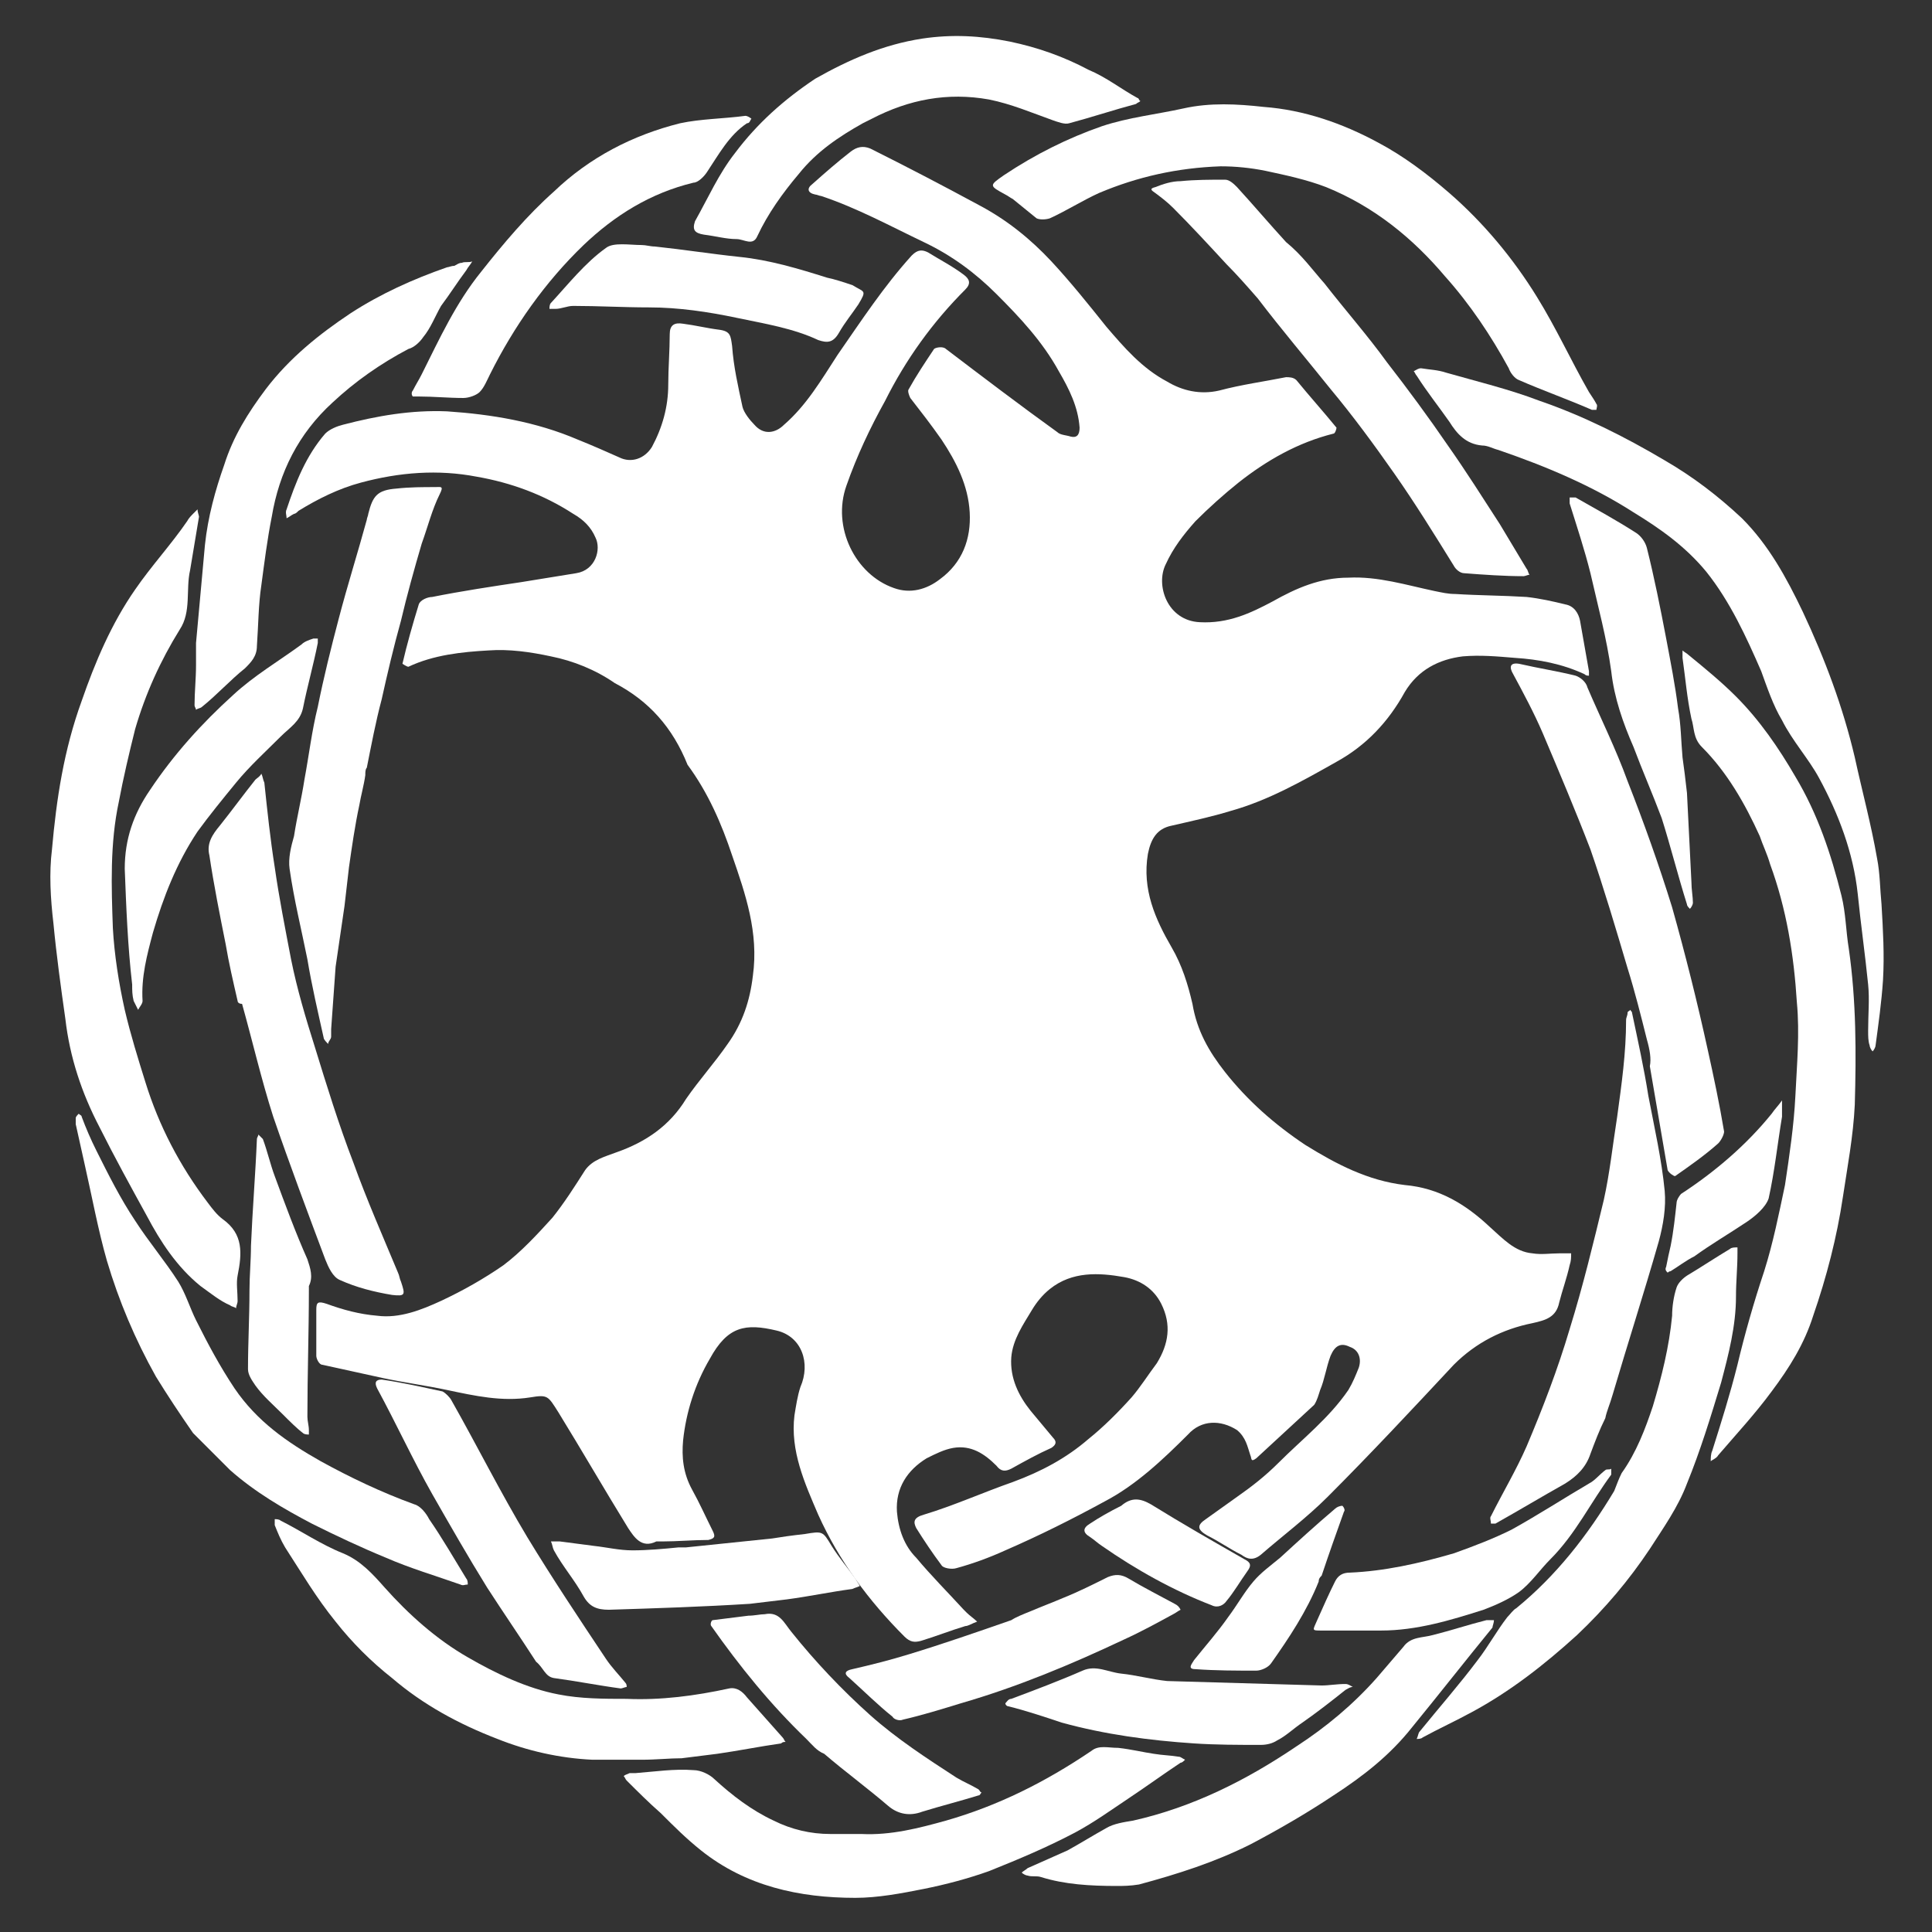
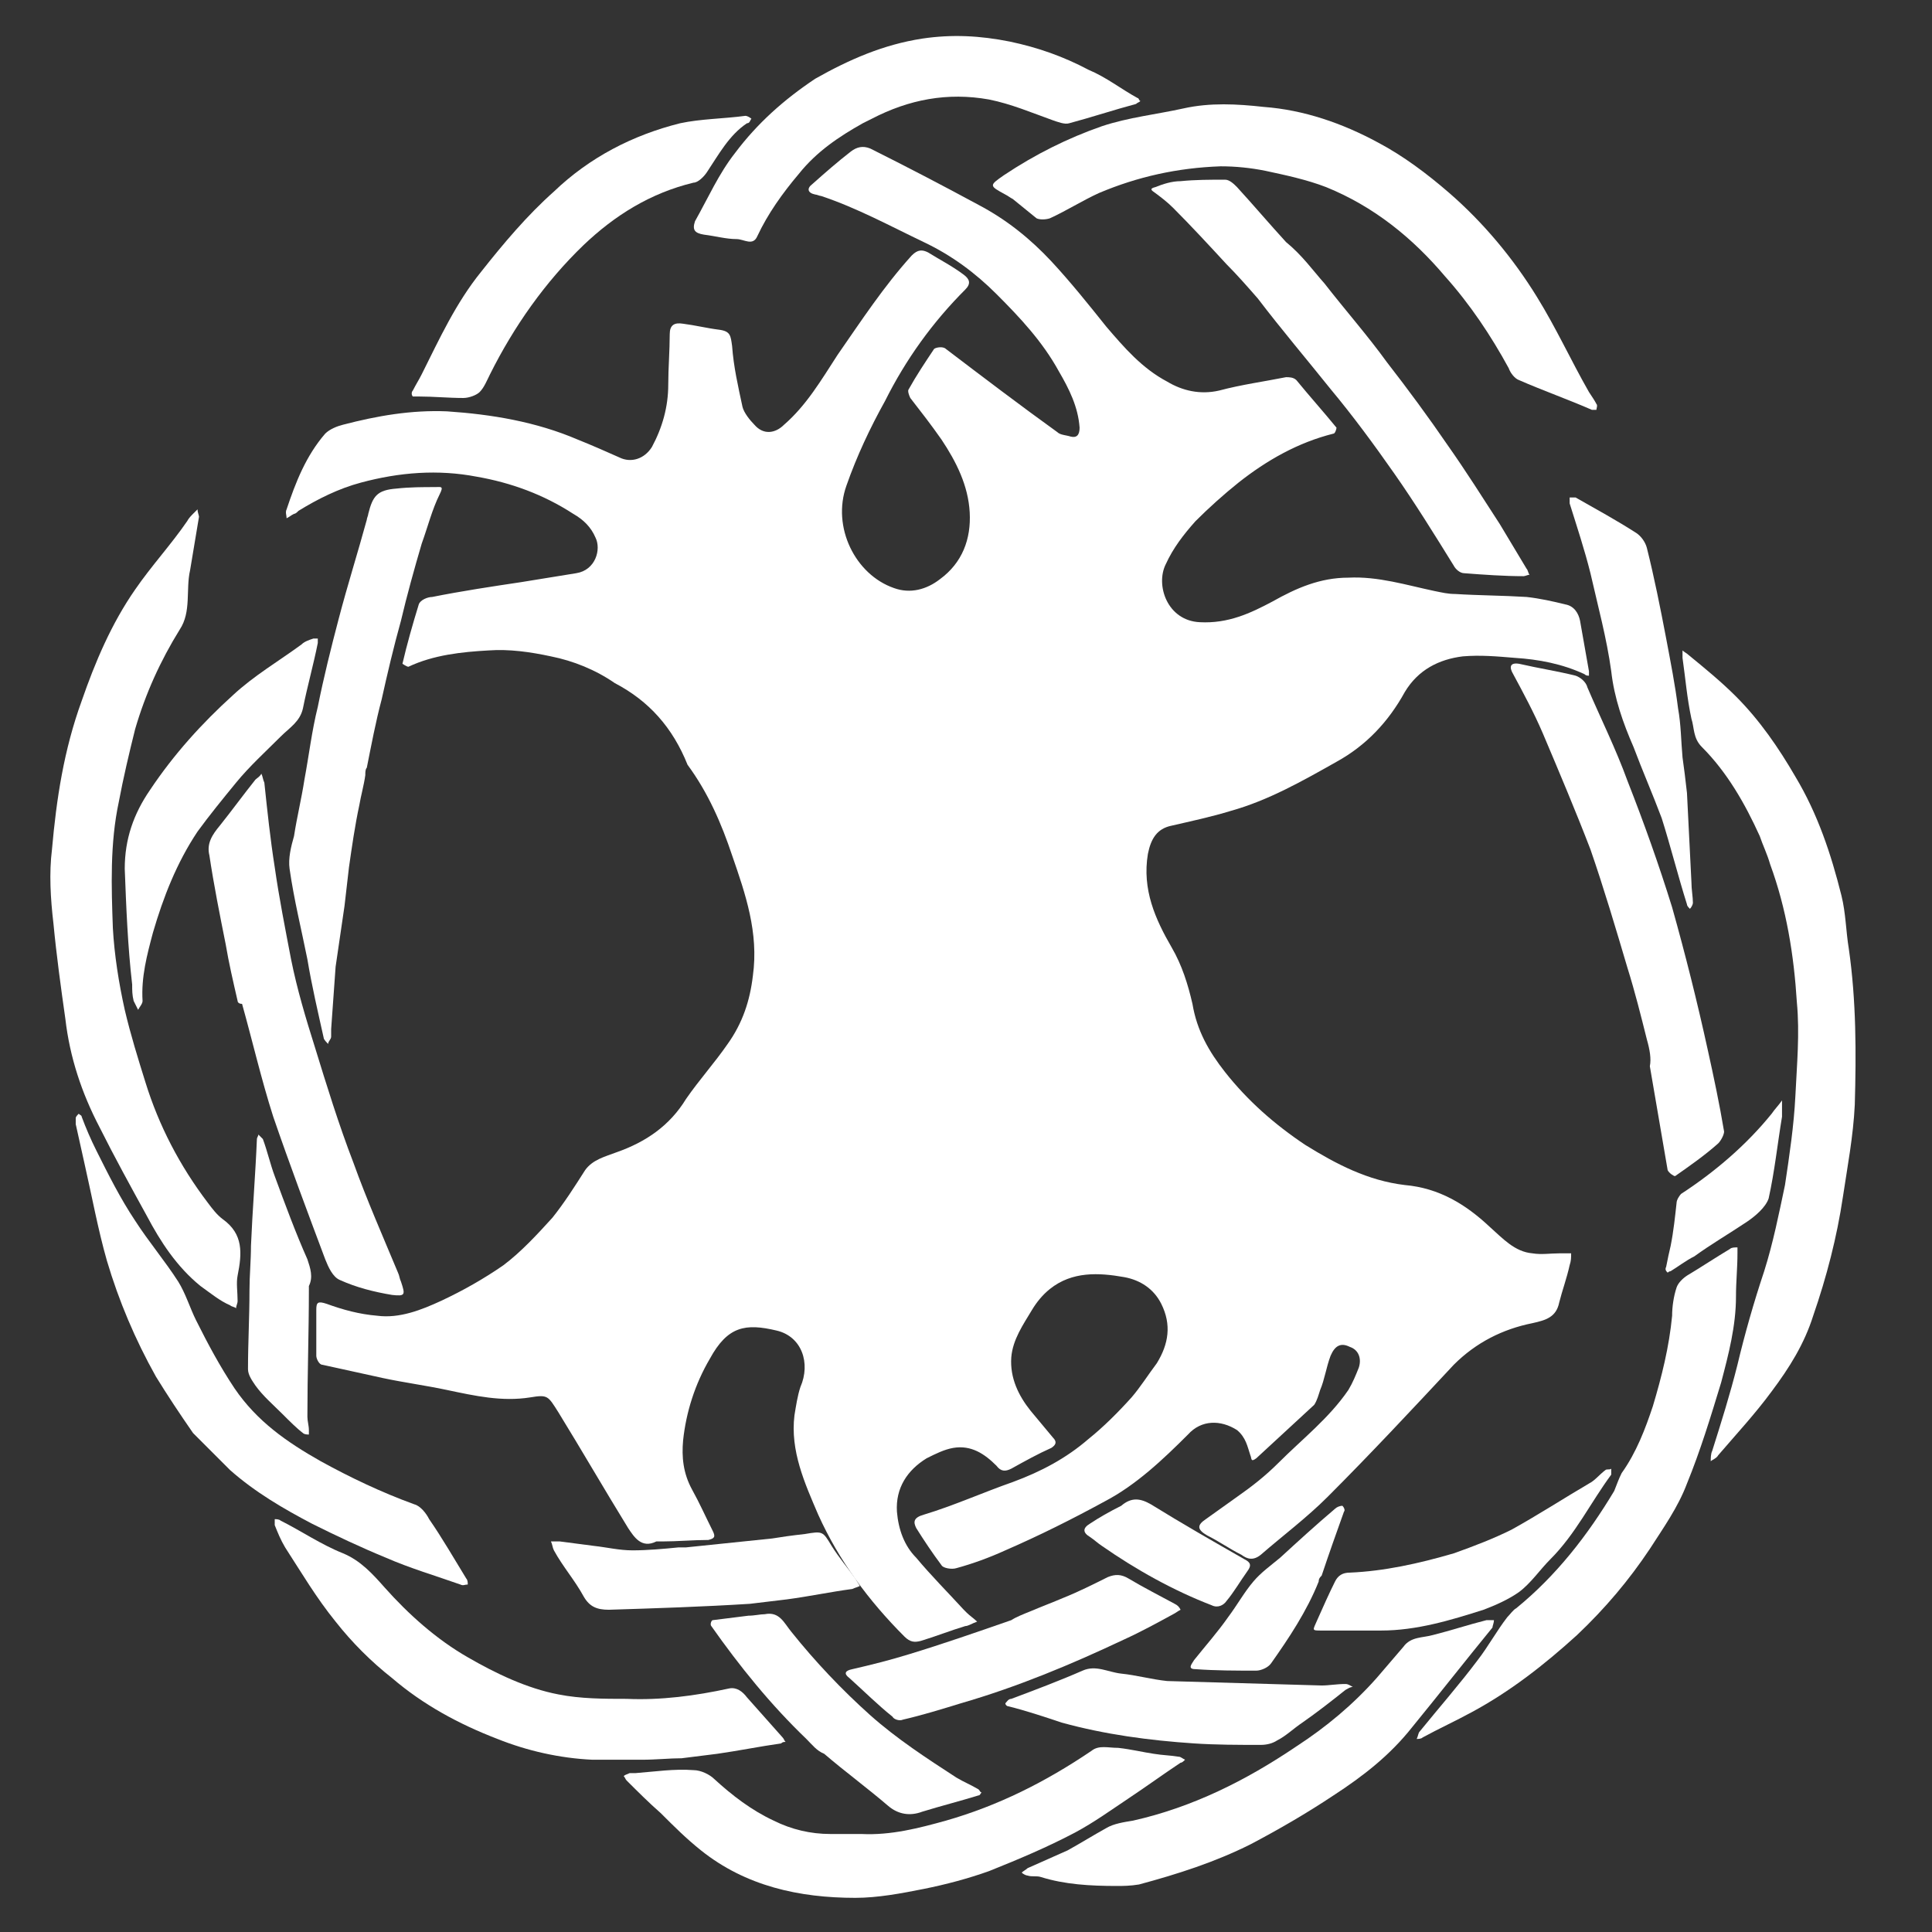
<svg xmlns="http://www.w3.org/2000/svg" id="Contours" x="0px" y="0px" viewBox="0 0 130.1 130.1" style="enable-background:new 0 0 130.1 130.1;" xml:space="preserve">
  <rect x="0" y="0" width="130.1" height="130.1" fill="#333333" stroke="none" />
  <style type="text/css">	.st0{fill:#FFFFFF;}</style>
  <g>
    <path class="st0" d="M41.4,46c-1.3-0.9-2.8-1.5-4.3-1.8c-1.4-0.3-2.8-0.5-4.2-0.4c-1.8,0.1-3.7,0.3-5.4,1.1c-0.1,0-0.4-0.2-0.4-0.2  c0.3-1.3,0.7-2.7,1.1-4c0.1-0.3,0.6-0.5,0.9-0.5c2-0.4,4-0.7,6-1c1.2-0.2,2.5-0.4,3.7-0.6c1.3-0.2,1.7-1.6,1.3-2.4  c-0.3-0.7-0.8-1.2-1.5-1.6c-2-1.3-4.2-2.1-6.5-2.5c-2.6-0.5-5.2-0.3-7.8,0.4c-1.5,0.4-2.9,1.1-4.2,1.9c-0.1,0.1-0.2,0.2-0.3,0.2  c-0.2,0.1-0.3,0.2-0.5,0.3c0-0.2-0.1-0.4,0-0.6c0.6-1.8,1.3-3.6,2.6-5.1c0.3-0.3,0.8-0.5,1.2-0.6c2.3-0.6,4.6-1,7-0.9  c3,0.2,6,0.7,8.8,1.9c1,0.4,1.9,0.8,2.8,1.2c0.8,0.4,1.7,0.1,2.2-0.7c0.7-1.3,1.1-2.7,1.1-4.2c0-1.1,0.1-2.3,0.1-3.4  c0-0.6,0.3-0.8,0.9-0.7c0.8,0.1,1.6,0.3,2.4,0.4c0.8,0.1,0.8,0.4,0.9,1.1c0.1,1.4,0.4,2.7,0.7,4.1c0.1,0.4,0.5,0.9,0.8,1.2  c0.6,0.7,1.4,0.6,2,0c1.5-1.3,2.5-3,3.6-4.7c1.6-2.3,3.1-4.6,5-6.7c0.4-0.4,0.7-0.4,1.1-0.2c0.8,0.5,1.6,0.9,2.4,1.5  c0.4,0.3,0.5,0.6,0.1,1c-2.2,2.2-4,4.7-5.4,7.5c-1,1.8-1.9,3.7-2.6,5.7c-1,2.8,0.6,6,3.2,6.9c1.1,0.4,2.2,0.1,3.1-0.6  c1.5-1.1,2.1-2.7,2-4.5c-0.1-1.8-0.9-3.4-1.9-4.9c-0.7-1-1.4-1.9-2.1-2.8c-0.1-0.2-0.2-0.5-0.1-0.6c0.5-0.9,1.1-1.8,1.7-2.7  c0.1-0.1,0.6-0.2,0.8,0c2.5,1.9,5,3.8,7.5,5.6c0.2,0.2,0.6,0.2,0.9,0.3c0.4,0.1,0.6-0.1,0.6-0.6c-0.1-1.4-0.7-2.6-1.4-3.8  c-1.1-2-2.6-3.6-4.2-5.2c-1.4-1.4-3-2.6-4.9-3.5c-2.3-1.1-4.5-2.3-6.9-3.1c-0.1,0-0.3-0.1-0.4-0.1c-0.5-0.1-0.6-0.4-0.2-0.7  c0.9-0.8,1.7-1.5,2.6-2.2c0.4-0.3,0.8-0.4,1.3-0.2c2.4,1.2,4.9,2.5,7.3,3.8c1.9,1,3.5,2.3,4.9,3.8c1.3,1.4,2.5,2.9,3.7,4.4  c1.2,1.4,2.4,2.8,4.1,3.7c1,0.6,2.2,0.9,3.5,0.6c1.5-0.4,3-0.6,4.5-0.9c0.2,0,0.5,0,0.7,0.2c0.9,1.1,1.8,2.1,2.7,3.2  c0,0.1-0.1,0.4-0.2,0.4c-2.4,0.6-4.5,1.8-6.4,3.3c-1,0.8-2,1.7-2.9,2.6c-0.8,0.9-1.5,1.8-2,2.9c-0.7,1.4,0.1,3.8,2.3,3.9  c1.9,0.1,3.4-0.6,4.9-1.4c1.6-0.9,3.2-1.6,5.1-1.6c2-0.1,3.9,0.5,5.8,0.9c0.5,0.1,0.9,0.2,1.4,0.2c1.6,0.1,3.2,0.1,4.8,0.2  c0.9,0.1,1.8,0.3,2.6,0.5c0.6,0.1,0.9,0.6,1,1.1c0.2,1.1,0.4,2.3,0.6,3.4c0,0.1,0,0.2,0,0.3c-0.1,0-0.2,0-0.3-0.1  c-1.5-0.7-3.1-1-4.7-1.1c-1.2-0.1-2.3-0.2-3.5-0.1c-1.6,0.2-3,0.9-3.9,2.4c-1.1,2-2.6,3.6-4.6,4.7c-2.3,1.3-4.6,2.6-7.1,3.3  c-1.3,0.4-2.7,0.7-4,1c-1,0.2-1.4,0.9-1.6,1.9c-0.4,2.4,0.5,4.4,1.6,6.3c0.7,1.2,1.1,2.5,1.4,3.8c0.3,1.8,1.1,3.2,2.2,4.6  c1.5,1.9,3.3,3.5,5.4,4.9c2.1,1.3,4.2,2.4,6.7,2.7c2.3,0.2,4.1,1.3,5.7,2.8c0.9,0.8,1.7,1.7,2.9,1.8c0.6,0.1,1.2,0,1.8,0  c0.3,0,0.5,0,0.8,0c0,0.3,0,0.5-0.1,0.8c-0.2,0.9-0.5,1.7-0.7,2.5c-0.2,1-0.9,1.2-1.8,1.4c-2,0.4-3.8,1.3-5.3,2.8  c-2.8,3-5.6,6-8.5,8.9c-1.4,1.4-3,2.6-4.5,3.9c-0.5,0.4-0.9,0.3-1.3,0c-0.8-0.4-1.5-0.9-2.3-1.3c-0.7-0.4-0.7-0.7-0.1-1.1  c0.7-0.5,1.4-1,2.1-1.5c1-0.7,1.9-1.4,2.8-2.3c1.6-1.6,3.4-3,4.7-4.9c0.3-0.5,0.5-1,0.7-1.5c0.2-0.6,0-1.2-0.6-1.4  c-0.6-0.3-1-0.1-1.3,0.6c-0.3,0.8-0.4,1.6-0.7,2.3c-0.1,0.3-0.2,0.7-0.4,1c-1.3,1.2-2.6,2.4-3.9,3.6c-0.4,0.3-0.3,0-0.4-0.2  c-0.2-0.6-0.3-1.2-0.9-1.7c-1.1-0.7-2.4-0.7-3.3,0.3c-1.7,1.7-3.5,3.4-5.6,4.5c-2.2,1.2-4.4,2.3-6.7,3.3c-1.1,0.5-2.2,0.9-3.3,1.2  c-0.3,0.1-0.9,0-1-0.2c-0.6-0.8-1.2-1.7-1.7-2.5c-0.2-0.4-0.2-0.7,0.5-0.9c2-0.6,4-1.5,6-2.2c1.9-0.7,3.6-1.6,5.1-2.9  c1-0.8,2-1.8,2.9-2.8c0.6-0.7,1.1-1.5,1.7-2.3c0.8-1.3,1-2.6,0.3-4c-0.5-1-1.4-1.6-2.5-1.8c-1.7-0.3-3.5-0.4-5,0.8  c-0.5,0.4-0.9,0.9-1.2,1.4c-0.6,1-1.3,2-1.4,3.2c-0.1,1.4,0.5,2.6,1.3,3.6c0.5,0.6,1,1.2,1.5,1.8c0.3,0.3,0.2,0.5-0.1,0.7  c-0.9,0.4-1.8,0.9-2.7,1.4c-0.4,0.2-0.7,0.2-1-0.2c-0.8-0.8-1.7-1.4-2.9-1.2c-0.6,0.1-1.2,0.4-1.8,0.7c-1.3,0.8-2.1,2-2,3.6  c0.1,1.2,0.5,2.3,1.3,3.1c1,1.2,2.1,2.3,3.2,3.5c0.1,0.1,0.1,0.1,0.2,0.2c0.2,0.2,0.5,0.4,0.7,0.6c-0.3,0.1-0.6,0.3-0.8,0.3  c-1,0.3-2,0.7-3,1c-0.4,0.1-0.7,0.1-1.1-0.3c-2.4-2.4-4.4-5.1-5.8-8.2c-0.9-2.1-1.9-4.3-1.6-6.7c0.1-0.6,0.2-1.3,0.4-1.9  c0.7-1.6,0.1-3.4-1.6-3.8c-2.1-0.5-3.3-0.3-4.5,1.9c-1,1.7-1.6,3.6-1.8,5.5c-0.1,1.1,0,2.2,0.6,3.3c0.5,0.9,0.9,1.8,1.4,2.8  c0.2,0.4,0.1,0.5-0.3,0.6c-1,0-2.1,0.1-3.1,0.1c-0.1,0-0.3,0-0.4,0c-1,0.5-1.5-0.3-1.9-0.9c-1.6-2.6-3.1-5.2-4.7-7.8  c-0.7-1.1-0.7-1.2-1.9-1c-1.9,0.3-3.7-0.1-5.6-0.5c-1.4-0.3-2.9-0.5-4.3-0.8c-1.4-0.3-2.7-0.6-4.1-0.9c-0.2,0-0.4-0.4-0.4-0.6  c0-1,0-2.1,0-3.1c0-0.5,0.1-0.6,0.7-0.4c1.1,0.4,2.2,0.7,3.4,0.8c1.5,0.2,3-0.4,4.3-1c1.5-0.7,2.9-1.5,4.2-2.4  c1.2-0.9,2.3-2.1,3.3-3.2c0.8-1,1.5-2.1,2.2-3.2c0.5-0.7,1.3-0.9,2.1-1.2c2-0.7,3.6-1.8,4.7-3.6c0.9-1.3,1.9-2.4,2.8-3.7  c1-1.4,1.5-2.9,1.7-4.6c0.4-2.9-0.5-5.5-1.4-8.1c-0.7-2.1-1.6-4.2-3-6.1C45.3,49,43.7,47.2,41.4,46z" />
    <path class="st0" d="M13.5,86.6c-1.6-1.3-2.7-3-3.6-4.7c-1.1-2-2.2-4-3.2-6c-1.2-2.3-2-4.7-2.3-7.3c-0.3-2.1-0.6-4.3-0.8-6.4  c-0.2-1.7-0.3-3.4-0.1-5c0.3-3.4,0.8-6.7,2-10c0.9-2.6,2-5.2,3.6-7.5c1.1-1.6,2.4-3,3.5-4.6c0.1-0.2,0.3-0.4,0.4-0.5  c0.1-0.1,0.2-0.2,0.3-0.3c0,0.2,0.1,0.4,0.1,0.5c-0.2,1.2-0.4,2.4-0.6,3.6c-0.3,1.3,0.1,2.8-0.7,4c-1.3,2.1-2.3,4.3-3,6.7  c-0.4,1.6-0.8,3.3-1.1,4.9c-0.6,2.8-0.5,5.7-0.4,8.5c0.1,1.8,0.4,3.7,0.8,5.5c0.4,1.7,0.9,3.3,1.4,4.9c0.9,2.9,2.3,5.6,4.2,8.1  c0.3,0.4,0.6,0.8,1,1.1c1.4,1,1.3,2.3,1,3.8c-0.1,0.5,0,1.1,0,1.7c0,0.2-0.1,0.3-0.1,0.5c-0.1-0.1-0.3-0.1-0.4-0.2  C14.8,87.6,14.2,87.1,13.5,86.6z" />
    <path class="st0" d="M118.5,56.3c-1-2.2-2.2-4.3-3.9-6c-0.6-0.6-0.5-1.3-0.7-1.9c-0.3-1.4-0.4-2.7-0.6-4.1c0-0.2,0-0.4,0-0.5  c0.1,0.1,0.3,0.2,0.4,0.3c1.1,0.9,2.2,1.8,3.2,2.8c1.6,1.6,2.9,3.5,4,5.4c1.5,2.5,2.4,5.2,3.1,8c0.3,1.2,0.3,2.4,0.5,3.6  c0.5,3.5,0.5,7,0.4,10.5c-0.1,2.1-0.5,4.2-0.8,6.2c-0.4,2.7-1.1,5.4-2,8c-0.6,1.9-1.6,3.5-2.8,5.1c-1.1,1.5-2.4,2.9-3.6,4.3  c-0.1,0.2-0.4,0.3-0.5,0.4c0-0.2,0-0.5,0.1-0.7c0.6-1.9,1.2-3.8,1.7-5.8c0.5-2.1,1.1-4.2,1.8-6.3c0.6-1.9,1-3.9,1.4-5.8  c0.3-2,0.6-4,0.7-6c0.1-2.1,0.3-4.2,0.1-6.3c-0.2-3.2-0.7-6.3-1.8-9.3C119,57.5,118.7,56.9,118.5,56.3z" />
    <path class="st0" d="M68.2,13.4c-0.2-0.1-0.3-0.2-0.5-0.3c-1.1-0.6-1.1-0.6-0.1-1.3c2.1-1.4,4.3-2.5,6.6-3.3  c1.8-0.6,3.7-0.8,5.5-1.2c1.8-0.4,3.6-0.3,5.4-0.1c2.7,0.2,5.3,1.1,7.7,2.4c1.7,0.9,3.3,2.1,4.8,3.4c2.3,2,4.3,4.4,5.9,7  c1.3,2.1,2.3,4.3,3.5,6.4c0.2,0.3,0.4,0.6,0.5,0.8c0.1,0.1,0,0.3,0,0.4c-0.1,0-0.2,0-0.3,0c-1.6-0.7-3.3-1.3-4.9-2  c-0.3-0.1-0.6-0.5-0.7-0.8c-1.2-2.2-2.6-4.3-4.3-6.2c-2.2-2.6-4.8-4.7-8-6c-1.3-0.5-2.7-0.8-4.1-1.1c-1-0.2-2-0.3-3-0.3  c-2.9,0.1-5.6,0.7-8.2,1.8c-1.1,0.5-2.2,1.2-3.3,1.7c-0.3,0.1-0.7,0.1-0.9,0C69.3,14.3,68.7,13.8,68.2,13.4z" />
-     <path class="st0" d="M125.8,69.4c0-1.1,0.1-2.1,0-3.1c-0.2-2-0.5-4.1-0.7-6.1c-0.3-2.8-1.3-5.4-2.6-7.8c-0.7-1.3-1.8-2.5-2.5-3.9  c-0.6-1-1-2.2-1.4-3.3c-1-2.3-2.1-4.7-3.7-6.7c-1.4-1.7-3.1-2.9-4.9-4c-2.8-1.8-5.9-3.1-9.1-4.2c-0.4-0.1-0.7-0.3-1.1-0.3  c-1.1-0.1-1.7-0.8-2.2-1.6c-0.7-1-1.5-2-2.2-3.1c-0.1-0.1-0.1-0.2-0.2-0.3c0.2-0.1,0.3-0.2,0.5-0.2c0.6,0.1,1.1,0.1,1.7,0.3  c2.1,0.6,4.2,1.1,6.3,1.9c2.9,1,5.7,2.4,8.4,4c1.9,1.1,3.6,2.4,5.2,3.9c1.8,1.8,3,4,4.1,6.3c1.5,3.2,2.7,6.4,3.5,9.8  c0.5,2.3,1.1,4.5,1.5,6.8c0.2,1,0.2,2.1,0.3,3.1c0.1,1.7,0.2,3.4,0.1,5.1c-0.1,1.5-0.3,2.9-0.5,4.4c0,0.1-0.1,0.3-0.2,0.4  c-0.1-0.1-0.2-0.3-0.2-0.4C125.8,70.1,125.8,69.8,125.8,69.4z" />
    <path class="st0" d="M75.3,117.7c0.9,0.1,1.7,0.3,2.4,0.4c0.6,0.1,1.1,0.1,1.7,0.2c0.1,0,0.2,0.1,0.4,0.2c-0.1,0.1-0.2,0.2-0.3,0.2  c-1.2,0.8-2.3,1.6-3.5,2.4c-1.2,0.8-2.3,1.6-3.6,2.3c-1.9,1-3.8,1.8-5.8,2.6c-1.4,0.5-2.9,0.9-4.4,1.2c-1.5,0.3-3.1,0.6-4.6,0.6  c-3.8,0-7.4-0.8-10.4-3.2c-1-0.8-1.8-1.6-2.7-2.5c-0.8-0.7-1.6-1.5-2.3-2.2c-0.1-0.1-0.1-0.2-0.2-0.3c0.1-0.1,0.2-0.1,0.4-0.2  c0.1,0,0.2,0,0.4,0c1.3-0.1,2.6-0.3,3.9-0.2c0.5,0,1.1,0.3,1.4,0.6c1.2,1.1,2.5,2.1,4,2.8c1.2,0.6,2.5,0.9,3.8,0.9  c0.7,0,1.4,0,2.1,0c2,0.1,3.9-0.4,5.7-0.9c3.5-1,6.7-2.6,9.8-4.7C74,117.5,74.6,117.7,75.3,117.7z" />
    <path class="st0" d="M43.2,118.5c-1.2,0-2.2,0-3.3,0c-2.2-0.1-4.4-0.6-6.4-1.4c-2.6-1-5-2.3-7.1-4.1c-1.4-1.1-2.7-2.4-3.8-3.8  c-1.3-1.6-2.3-3.3-3.4-5c-0.3-0.5-0.5-1-0.7-1.5c0-0.1,0-0.3,0-0.4c0.1,0,0.3,0,0.4,0.1c1.4,0.7,2.7,1.6,4.2,2.2  c1.2,0.5,2,1.4,2.8,2.3c1.6,1.8,3.5,3.5,5.6,4.7c1.9,1.1,4,2.1,6.1,2.5c1.5,0.3,3.1,0.3,4.6,0.3c2.3,0.1,4.6-0.2,6.9-0.7  c0.5-0.1,0.9,0.2,1.2,0.6c0.8,0.9,1.6,1.8,2.4,2.7c0.1,0.1,0.1,0.2,0.2,0.3c-0.1,0-0.2,0-0.3,0.1c-1.4,0.2-2.9,0.5-4.3,0.7  c-0.8,0.1-1.6,0.2-2.4,0.3C45.1,118.4,44.2,118.5,43.2,118.5z" />
    <path class="st0" d="M110.9,70c-0.4-1.6-0.8-3.2-1.3-4.8c-0.8-2.7-1.6-5.4-2.5-8c-1-2.6-2.1-5.2-3.2-7.8c-0.6-1.4-1.3-2.7-2-4  c-0.3-0.5-0.2-0.8,0.4-0.7c1.3,0.3,2.6,0.5,3.8,0.8c0.3,0.1,0.7,0.4,0.8,0.8c0.9,2.1,1.9,4.1,2.7,6.3c1.1,2.8,2.1,5.6,3,8.5  c0.9,3.2,1.7,6.4,2.4,9.6c0.4,1.8,0.8,3.7,1.1,5.5c0,0.2-0.2,0.6-0.4,0.8c-0.9,0.8-1.9,1.5-2.9,2.2c-0.1,0-0.4-0.2-0.5-0.4  c-0.4-2.3-0.8-4.7-1.2-7C111.2,71.3,111.1,70.7,110.9,70z" />
    <path class="st0" d="M16,67.4c-0.3-1.3-0.6-2.6-0.8-3.8c-0.4-2-0.8-4-1.1-6c-0.2-0.8,0.2-1.4,0.7-2c0.8-1,1.6-2.1,2.4-3.1  c0.1-0.1,0.3-0.2,0.4-0.4c0.1,0.2,0.1,0.4,0.2,0.6c0.2,1.9,0.4,3.8,0.7,5.7c0.3,2.1,0.7,4.1,1.1,6.2c0.4,2,1,4,1.6,5.9  c0.8,2.6,1.6,5.2,2.6,7.8c0.9,2.5,2,5,3,7.4c0.1,0.2,0.1,0.4,0.2,0.6c0.3,0.9,0.3,1-0.6,0.9c-1.2-0.2-2.4-0.5-3.5-1  c-0.5-0.2-0.8-0.9-1-1.4c-1.2-3.2-2.4-6.4-3.5-9.6c-0.8-2.5-1.4-5.1-2.1-7.6C16.1,67.6,16,67.5,16,67.4z" />
    <path class="st0" d="M109.2,99.2c1-1.4,1.6-3,2.1-4.5c0.6-2,1.1-4,1.3-6.1c0-0.6,0.1-1.3,0.3-1.9c0.1-0.3,0.4-0.6,0.7-0.8  c1-0.6,1.9-1.2,2.9-1.8c0.1-0.1,0.3-0.1,0.5-0.1c0,0.1,0,0.3,0,0.4c0,1-0.1,1.9-0.1,2.9c0,2-0.5,3.9-1,5.8  c-0.7,2.3-1.4,4.6-2.3,6.8c-0.6,1.6-1.6,3-2.5,4.4c-1.4,2.1-3,4-4.9,5.8c-2.2,2-4.5,3.8-7.1,5.2c-1.1,0.6-2.2,1.1-3.3,1.7  c-0.1,0.1-0.3,0.1-0.4,0.1c0.1-0.2,0.1-0.4,0.2-0.5c1.3-1.6,2.7-3.2,3.9-4.8c0.7-0.9,1.3-2,2-2.9c0.2-0.2,0.4-0.5,0.6-0.6  c2.7-2.2,4.8-4.9,6.6-7.9C108.9,99.9,109,99.6,109.2,99.2z" />
    <path class="st0" d="M13,96.5c-0.9-1.3-1.7-2.5-2.5-3.8c-1.4-2.5-2.5-5.1-3.3-7.8c-0.6-2.1-1-4.3-1.5-6.5c-0.2-0.9-0.4-1.8-0.6-2.7  c0-0.1,0-0.3,0-0.4c0-0.1,0.1-0.2,0.2-0.3c0.1,0.1,0.2,0.1,0.2,0.2c0.3,0.8,0.6,1.5,1,2.3c0.8,1.6,1.6,3.2,2.6,4.7  c0.9,1.4,2,2.7,2.9,4.1c0.5,0.8,0.8,1.8,1.2,2.6c0.8,1.6,1.6,3.1,2.6,4.6c1.5,2.2,3.5,3.6,5.8,4.9c2,1.1,4.1,2.1,6.3,2.9  c0.4,0.1,0.8,0.6,1,1c0.9,1.3,1.7,2.7,2.5,4c0.1,0.1,0.1,0.3,0.1,0.4c-0.2,0-0.3,0.1-0.5,0c-1.7-0.6-3.4-1.1-5-1.8  c-1.7-0.7-3.4-1.5-5-2.3c-1.9-1-3.8-2.1-5.5-3.6C14.7,98.2,13.9,97.4,13,96.5z" />
    <path class="st0" d="M89.2,19.1c1.4,1.8,2.9,3.5,4.2,5.3c1.4,1.8,2.8,3.7,4.1,5.6c1.2,1.7,2.4,3.6,3.5,5.3c0.6,1,1.2,2,1.8,3  c0.1,0.1,0.1,0.3,0.2,0.4c-0.1,0-0.3,0.1-0.4,0.1c-1.3,0-2.7-0.1-4-0.2c-0.3,0-0.6-0.3-0.7-0.5c-1.3-2.1-2.6-4.2-4-6.2  c-1.4-2-2.8-3.9-4.3-5.7c-1.6-2-3.3-4-4.9-6.1c-0.7-0.8-1.4-1.6-2.1-2.3c-1.2-1.3-2.4-2.6-3.6-3.8c-0.4-0.4-0.8-0.7-1.2-1  c-0.3-0.2-0.4-0.3,0-0.4c0.5-0.2,1.1-0.4,1.7-0.4c1-0.1,2-0.1,3-0.1c0.3,0,0.6,0.3,0.8,0.5c1.1,1.2,2.2,2.5,3.3,3.7  C87.7,17.2,88.4,18.2,89.2,19.1z" />
    <path class="st0" d="M24.6,52.2c-0.1,0.7-0.3,1.4-0.4,2c-0.3,1.4-0.5,2.8-0.7,4.2c-0.1,0.9-0.2,1.7-0.3,2.6  c-0.2,1.4-0.4,2.7-0.6,4.1c-0.1,1.4-0.2,2.8-0.3,4.2c0,0.2,0,0.3,0,0.5c0,0.2-0.2,0.3-0.2,0.5c-0.1-0.1-0.3-0.3-0.3-0.4  c-0.4-1.8-0.8-3.5-1.1-5.3c-0.4-2-0.9-4-1.2-6.1c-0.1-0.7,0.1-1.5,0.3-2.2c0.2-1.3,0.5-2.5,0.7-3.8c0.3-1.6,0.5-3.3,0.9-4.9  c0.4-2,0.9-4,1.4-5.9c0.6-2.3,1.3-4.5,1.9-6.7c0-0.1,0.1-0.3,0.1-0.4c0.3-1.2,0.6-1.6,1.9-1.7c0.9-0.1,1.8-0.1,2.6-0.1  c0.4,0,0.6-0.1,0.3,0.5c-0.5,1-0.8,2.2-1.2,3.3c-0.5,1.7-1,3.5-1.4,5.2c-0.5,1.8-0.9,3.5-1.3,5.3c-0.4,1.5-0.7,3.1-1,4.6  C24.6,51.8,24.6,52,24.6,52.2z" />
-     <path class="st0" d="M30.6,17.9c0.2-0.1,0.3-0.2,0.5-0.2c0.2-0.1,0.5,0,0.7-0.1c-0.1,0.2-0.3,0.4-0.4,0.6c-0.6,0.8-1.1,1.6-1.7,2.4  c-0.4,0.7-0.7,1.5-1.2,2.1c-0.2,0.3-0.6,0.7-1,0.8c-1.9,1-3.6,2.2-5.1,3.6c-2.3,2.1-3.6,4.7-4.1,7.7c-0.3,1.5-0.5,3.1-0.7,4.6  c-0.2,1.3-0.2,2.7-0.3,4.1c0,0.7-0.4,1.1-0.8,1.5c-1,0.8-1.9,1.8-2.9,2.6c-0.1,0.1-0.3,0.1-0.4,0.2c0-0.1-0.1-0.2-0.1-0.3  c0-0.9,0.1-1.8,0.1-2.7c0-0.5,0-1,0-1.5c0.2-2.2,0.4-4.4,0.6-6.6c0.2-1.9,0.7-3.7,1.3-5.4c0.6-1.9,1.6-3.5,2.8-5.1  c1.6-2.1,3.6-3.7,5.7-5.1c2-1.3,4.2-2.3,6.5-3.1C30.2,18,30.4,17.9,30.6,17.9z" />
    <path class="st0" d="M58.1,8.3c-1.6,0.9-3.1,1.9-4.3,3.4c-1.1,1.3-2.1,2.7-2.8,4.2c-0.3,0.7-0.9,0.2-1.4,0.2  c-0.7,0-1.4-0.2-2.2-0.3c-0.6-0.1-0.8-0.3-0.6-0.9c0.9-1.6,1.6-3.2,2.7-4.6c1.5-2,3.3-3.6,5.4-5C57.2,4,59.5,3,62.1,2.6  C64.1,2.3,66,2.4,68,2.8c1.9,0.4,3.6,1,5.3,1.9c1.2,0.5,2.2,1.3,3.3,1.9c0.1,0,0.1,0.2,0.2,0.2c-0.1,0.1-0.2,0.1-0.3,0.2  c-1.5,0.4-3,0.9-4.5,1.3c-0.3,0.1-0.8-0.1-1.1-0.2c-1.4-0.5-2.8-1.1-4.3-1.4c-2.8-0.5-5.4,0-7.9,1.3C58.5,8.1,58.3,8.2,58.1,8.3z" />
    <path class="st0" d="M75.2,127c-1.8,0-3.5-0.1-5.1-0.6c-0.3-0.1-0.6,0-0.9-0.1c-0.1,0-0.3-0.1-0.4-0.2c0.1-0.1,0.3-0.2,0.4-0.3  c0.9-0.4,1.8-0.8,2.7-1.2c0.9-0.5,1.7-1,2.6-1.5c0.5-0.3,1.2-0.4,1.8-0.5c4-0.9,7.6-2.7,11-5c2-1.3,3.8-2.8,5.4-4.6  c0.6-0.7,1.2-1.4,1.8-2.1c0.5-0.7,1.3-0.6,2-0.8c1.2-0.3,2.4-0.7,3.6-1c0.1,0,0.3,0,0.5,0c0,0.2-0.1,0.4-0.1,0.5  c-1.8,2.2-3.6,4.5-5.4,6.7c-1.5,1.9-3.3,3.3-5.3,4.6c-1.8,1.2-3.7,2.3-5.6,3.3c-2.4,1.2-4.9,2-7.5,2.7C76.1,127,75.6,127,75.2,127z  " />
-     <path class="st0" d="M108.1,95.5c-0.4,0.8-0.7,1.6-1,2.4c-0.3,0.9-0.9,1.5-1.7,2c-1.6,0.9-3.1,1.8-4.7,2.7c-0.1,0-0.2,0-0.3,0  c0-0.2-0.1-0.4,0-0.5c0.8-1.6,1.7-3.1,2.4-4.7c1.1-2.6,2.1-5.2,2.9-7.9c0.9-2.9,1.6-5.8,2.3-8.7c0.4-1.8,0.6-3.7,0.9-5.6  c0.3-2.2,0.6-4.3,0.6-6.5c0-0.2,0.1-0.3,0.1-0.5c0-0.1,0.1-0.1,0.2-0.2c0,0.1,0.1,0.1,0.1,0.2c0.4,1.9,0.8,3.7,1.1,5.6  c0.4,2.1,0.9,4.3,1.1,6.4c0.1,1.1-0.1,2.3-0.4,3.4c-1,3.5-2.1,6.9-3.1,10.3C108.4,94.6,108.2,95,108.1,95.5z" />
    <path class="st0" d="M28.4,25.2c1.2-2.4,2.3-4.8,4-6.9c1.5-1.9,3.1-3.8,4.9-5.4c2.4-2.3,5.3-3.8,8.5-4.6c1.4-0.3,2.9-0.3,4.4-0.5  c0.1,0,0.3,0.1,0.4,0.2c-0.1,0.1-0.1,0.3-0.3,0.3c-1.2,0.8-1.9,2.1-2.7,3.3c-0.2,0.3-0.6,0.7-0.9,0.7c-2.9,0.7-5.3,2.2-7.4,4.2  C36.7,19,34.6,22,33,25.2c-0.2,0.4-0.4,0.9-0.7,1.2c-0.2,0.2-0.7,0.4-1.1,0.4c-1,0-2-0.1-3-0.1c-0.1,0-0.3,0-0.4,0  c-0.1-0.1-0.1-0.3,0-0.4C28,25.9,28.2,25.6,28.4,25.2z" />
-     <path class="st0" d="M36.1,111.9c-1.1-1.7-2.2-3.3-3.3-5c-1.3-2.1-2.5-4.2-3.7-6.3c-1.3-2.3-2.4-4.7-3.7-7.1  c-0.2-0.4-0.1-0.6,0.3-0.6c1.4,0.2,2.7,0.5,4.1,0.8c0.2,0.1,0.5,0.4,0.6,0.6c1.7,3,3.3,6.2,5.1,9.2c1.7,2.8,3.5,5.5,5.3,8.2  c0.4,0.6,0.9,1.1,1.3,1.6c0.1,0.1,0.1,0.2,0.1,0.3c-0.1,0-0.3,0.1-0.4,0.1c-1.5-0.2-3-0.5-4.5-0.7  C36.7,112.9,36.6,112.3,36.1,111.9z" />
    <path class="st0" d="M8.9,66.3c-0.3-2.6-0.4-5.2-0.5-7.8c0-2,0.6-3.7,1.7-5.3c1.6-2.4,3.5-4.5,5.6-6.4c1.4-1.3,3.1-2.3,4.6-3.4  c0.2-0.2,0.5-0.3,0.8-0.4c0.1,0,0.2,0,0.3,0c0,0.1,0,0.2,0,0.3c-0.3,1.5-0.7,2.9-1,4.4c-0.2,0.9-0.9,1.3-1.5,1.9c-1,1-2.1,2-3,3.1  c-0.9,1.1-1.8,2.2-2.6,3.3c-1.4,2.1-2.3,4.4-3,6.8c-0.4,1.5-0.8,3-0.7,4.6c0,0.2-0.2,0.4-0.3,0.6c-0.1-0.2-0.2-0.4-0.3-0.6  C8.9,67,8.9,66.7,8.9,66.3z" />
    <path class="st0" d="M69.4,108.5c0.7-0.3,1.5-0.6,2.2-0.9c1-0.4,2-0.9,3-1.4c0.5-0.2,0.9-0.2,1.4,0.1c1,0.6,2,1.1,3.1,1.7  c0.2,0.1,0.3,0.2,0.4,0.4c-0.2,0.1-0.3,0.2-0.5,0.3c-1.1,0.6-2.2,1.2-3.3,1.7c-3.6,1.7-7.2,3.2-11,4.3c-1.3,0.4-2.6,0.8-3.9,1.1  c-0.2,0.1-0.6,0-0.7-0.2c-1-0.8-1.9-1.7-2.9-2.6c-0.4-0.3-0.3-0.5,0.2-0.6c1.3-0.3,2.5-0.6,3.8-1c2.3-0.7,4.6-1.5,6.9-2.3  C68.4,108.9,68.9,108.7,69.4,108.5z" />
    <path class="st0" d="M113.6,53.4c0.1,2,0.2,4,0.3,6c0,0.5,0.1,1,0.1,1.4c0,0.1-0.1,0.3-0.2,0.4c-0.1-0.1-0.2-0.2-0.2-0.3  c-0.6-1.9-1.1-3.9-1.7-5.8c-0.6-1.6-1.3-3.2-1.9-4.8c-0.7-1.6-1.3-3.3-1.5-5.1c-0.3-2.2-0.9-4.4-1.4-6.6c-0.4-1.6-0.9-3.1-1.4-4.7  c0-0.1,0-0.3,0-0.4c0.1,0,0.3,0,0.4,0c1.4,0.8,2.7,1.5,4.1,2.4c0.3,0.2,0.6,0.6,0.7,1c0.5,2,0.9,4,1.3,6.1c0.3,1.6,0.6,3.1,0.8,4.7  c0.2,1.1,0.2,2.2,0.3,3.3C113.4,51.7,113.5,52.5,113.6,53.4z" />
-     <path class="st0" d="M57.4,19.2c0.8,0.5,1,0.3,0.4,1.3c-0.4,0.6-0.9,1.2-1.3,1.9c-0.4,0.7-0.8,0.7-1.4,0.5  c-1.7-0.8-3.6-1.1-5.5-1.5c-1.9-0.4-3.9-0.7-5.9-0.7c-1.7,0-3.4-0.1-5.1-0.1c-0.4,0-0.8,0.2-1.2,0.2c-0.1,0-0.3,0-0.4,0  c0-0.1,0-0.3,0.1-0.4c1.2-1.3,2.3-2.7,3.7-3.7c0.5-0.4,1.6-0.2,2.4-0.2c0.3,0,0.6,0.1,0.9,0.1c1.9,0.2,3.8,0.5,5.7,0.7  c2,0.2,4,0.8,5.9,1.4C56.2,18.8,56.8,19,57.4,19.2z" />
    <path class="st0" d="M54.3,117.1c-2.4-2.3-4.5-4.9-6.4-7.6c-0.1-0.1,0-0.4,0.1-0.4c0.8-0.1,1.6-0.2,2.4-0.3c0.4,0,0.8-0.1,1.1-0.1  c1-0.2,1.3,0.6,1.8,1.2c1.6,2,3.4,3.9,5.3,5.6c1.8,1.6,3.8,2.9,5.8,4.2c0.5,0.3,1,0.5,1.5,0.8c0.1,0.1,0.1,0.2,0.2,0.2  c-0.1,0.1-0.1,0.2-0.2,0.2c-1.3,0.4-2.5,0.7-3.8,1.1c-0.8,0.3-1.6,0.2-2.3-0.4c-1.4-1.2-2.9-2.3-4.3-3.5  C55,117.9,54.7,117.5,54.3,117.1z" />
    <path class="st0" d="M54.2,103.3c1.2-0.2,1.2-0.2,1.8,0.8c0.5,0.8,1.1,1.5,1.6,2.2c0.1,0.2,0.2,0.3,0.3,0.5  c-0.2,0.1-0.3,0.1-0.5,0.2c-1.5,0.2-2.9,0.5-4.4,0.7c-0.8,0.1-1.7,0.2-2.5,0.3c-3.2,0.2-6.3,0.3-9.5,0.4c-0.8,0-1.3-0.2-1.7-0.9  c-0.6-1.1-1.4-2-2-3.1c-0.1-0.2-0.1-0.4-0.2-0.6c0.2,0,0.4,0,0.6,0c0.8,0.1,1.5,0.2,2.3,0.3c0.9,0.1,1.7,0.3,2.6,0.3  c1,0,2.1-0.1,3.1-0.2c0.2,0,0.3,0,0.5,0c1.9-0.2,3.9-0.4,5.8-0.6C52.6,103.5,53.3,103.4,54.2,103.3z" />
    <path class="st0" d="M90.6,113.8c-1,0.8-1.9,1.5-2.9,2.2c-0.6,0.4-1.1,0.9-1.7,1.2c-0.3,0.2-0.7,0.3-1.1,0.3c-1.5,0-3,0-4.5-0.1  c-3-0.2-6-0.6-8.9-1.4c-1.2-0.4-2.4-0.8-3.6-1.1c-0.1,0-0.2-0.1-0.2-0.2c0.1-0.1,0.2-0.3,0.4-0.3c1.6-0.6,3.2-1.2,4.8-1.9  c0.9-0.4,1.7,0.1,2.6,0.2c1,0.1,2.1,0.4,3.1,0.5c3.5,0.1,7,0.2,10.4,0.3c0.5,0,1-0.1,1.6-0.1c0.2,0,0.3,0.1,0.5,0.2  C90.9,113.6,90.8,113.7,90.6,113.8z" />
    <path class="st0" d="M97.9,104.6c1.4-0.5,2.7-1,3.9-1.6c1.8-1,3.5-2.1,5.2-3.1c0.4-0.2,0.7-0.6,1.1-0.9c0.1-0.1,0.3,0,0.4-0.1  c0,0.1,0,0.3,0,0.4c-1.4,1.9-2.4,4-4.1,5.7c-0.7,0.7-1.3,1.6-2.1,2.2c-0.7,0.5-1.6,0.9-2.4,1.2c-2.2,0.7-4.5,1.4-6.9,1.4  c-1.3,0-2.7,0-4,0c-0.7,0-0.6,0-0.3-0.7c0.4-0.9,0.8-1.8,1.2-2.6c0.2-0.4,0.5-0.6,1-0.6C93.2,105.8,95.5,105.3,97.9,104.6z" />
    <path class="st0" d="M19,95.2c-0.6-0.6-1.3-1.2-1.8-1.9c-0.2-0.3-0.5-0.7-0.5-1.1c0-1.8,0.1-3.5,0.1-5.3c0-1,0.1-2,0.1-3  c0.1-2.4,0.3-4.8,0.4-7.2c0-0.1,0.1-0.2,0.1-0.3c0.1,0.1,0.2,0.2,0.3,0.3c0.3,0.8,0.5,1.7,0.8,2.5c0.7,1.9,1.4,3.8,2.2,5.6  c0.2,0.6,0.4,1.2,0.1,1.8c0,0.1,0,0.2,0,0.3c0,2.8-0.1,5.6-0.1,8.5c0,0.3,0.1,0.6,0.1,0.9c0,0.1,0,0.2,0,0.3c-0.1,0-0.3,0-0.4-0.1  C20,96.2,19.5,95.7,19,95.2z" />
    <path class="st0" d="M88.8,106.5c-0.8,2-2,3.8-3.2,5.5c-0.2,0.3-0.7,0.5-1,0.5c-1.4,0-2.7,0-4.1-0.1c-0.6,0-0.2-0.4-0.1-0.6  c0.8-1,1.6-1.9,2.3-2.9c0.6-0.8,1.1-1.7,1.7-2.4c0.5-0.6,1.2-1.1,1.8-1.6c1.2-1.1,2.4-2.2,3.7-3.3c0.1-0.1,0.3-0.2,0.5-0.2  c0.1,0.1,0.2,0.3,0.1,0.4c-0.5,1.4-1,2.8-1.5,4.3C88.9,106.2,88.8,106.3,88.8,106.5z" />
    <path class="st0" d="M75.5,101.4c0.7-0.6,1.3-0.5,2-0.1c2.1,1.3,4.2,2.5,6.3,3.7c0.4,0.2,0.5,0.4,0.2,0.8c-0.5,0.7-0.9,1.4-1.4,2  c-0.2,0.3-0.6,0.5-1,0.3c-2.6-1-5.1-2.4-7.4-4c-0.3-0.2-0.5-0.4-0.8-0.6c-0.5-0.3-0.5-0.6,0-0.9C74,102.2,74.7,101.8,75.5,101.4z" />
    <path class="st0" d="M114.1,84.6c-0.6,0.3-1.1,0.7-1.6,1c-0.1,0-0.2,0.1-0.2,0.1c-0.1-0.1-0.2-0.2-0.1-0.4c0.1-0.5,0.2-1,0.3-1.4  c0.2-1,0.3-2,0.4-2.9c0-0.2,0.2-0.5,0.3-0.6c2.3-1.5,4.4-3.3,6.1-5.4c0.2-0.3,0.5-0.6,0.7-0.9c0,0.4,0,0.7,0,1.1  c-0.3,1.8-0.5,3.7-0.9,5.5c-0.2,0.6-0.9,1.2-1.5,1.6C116.4,83.1,115.2,83.8,114.1,84.6z" />
  </g>
</svg>